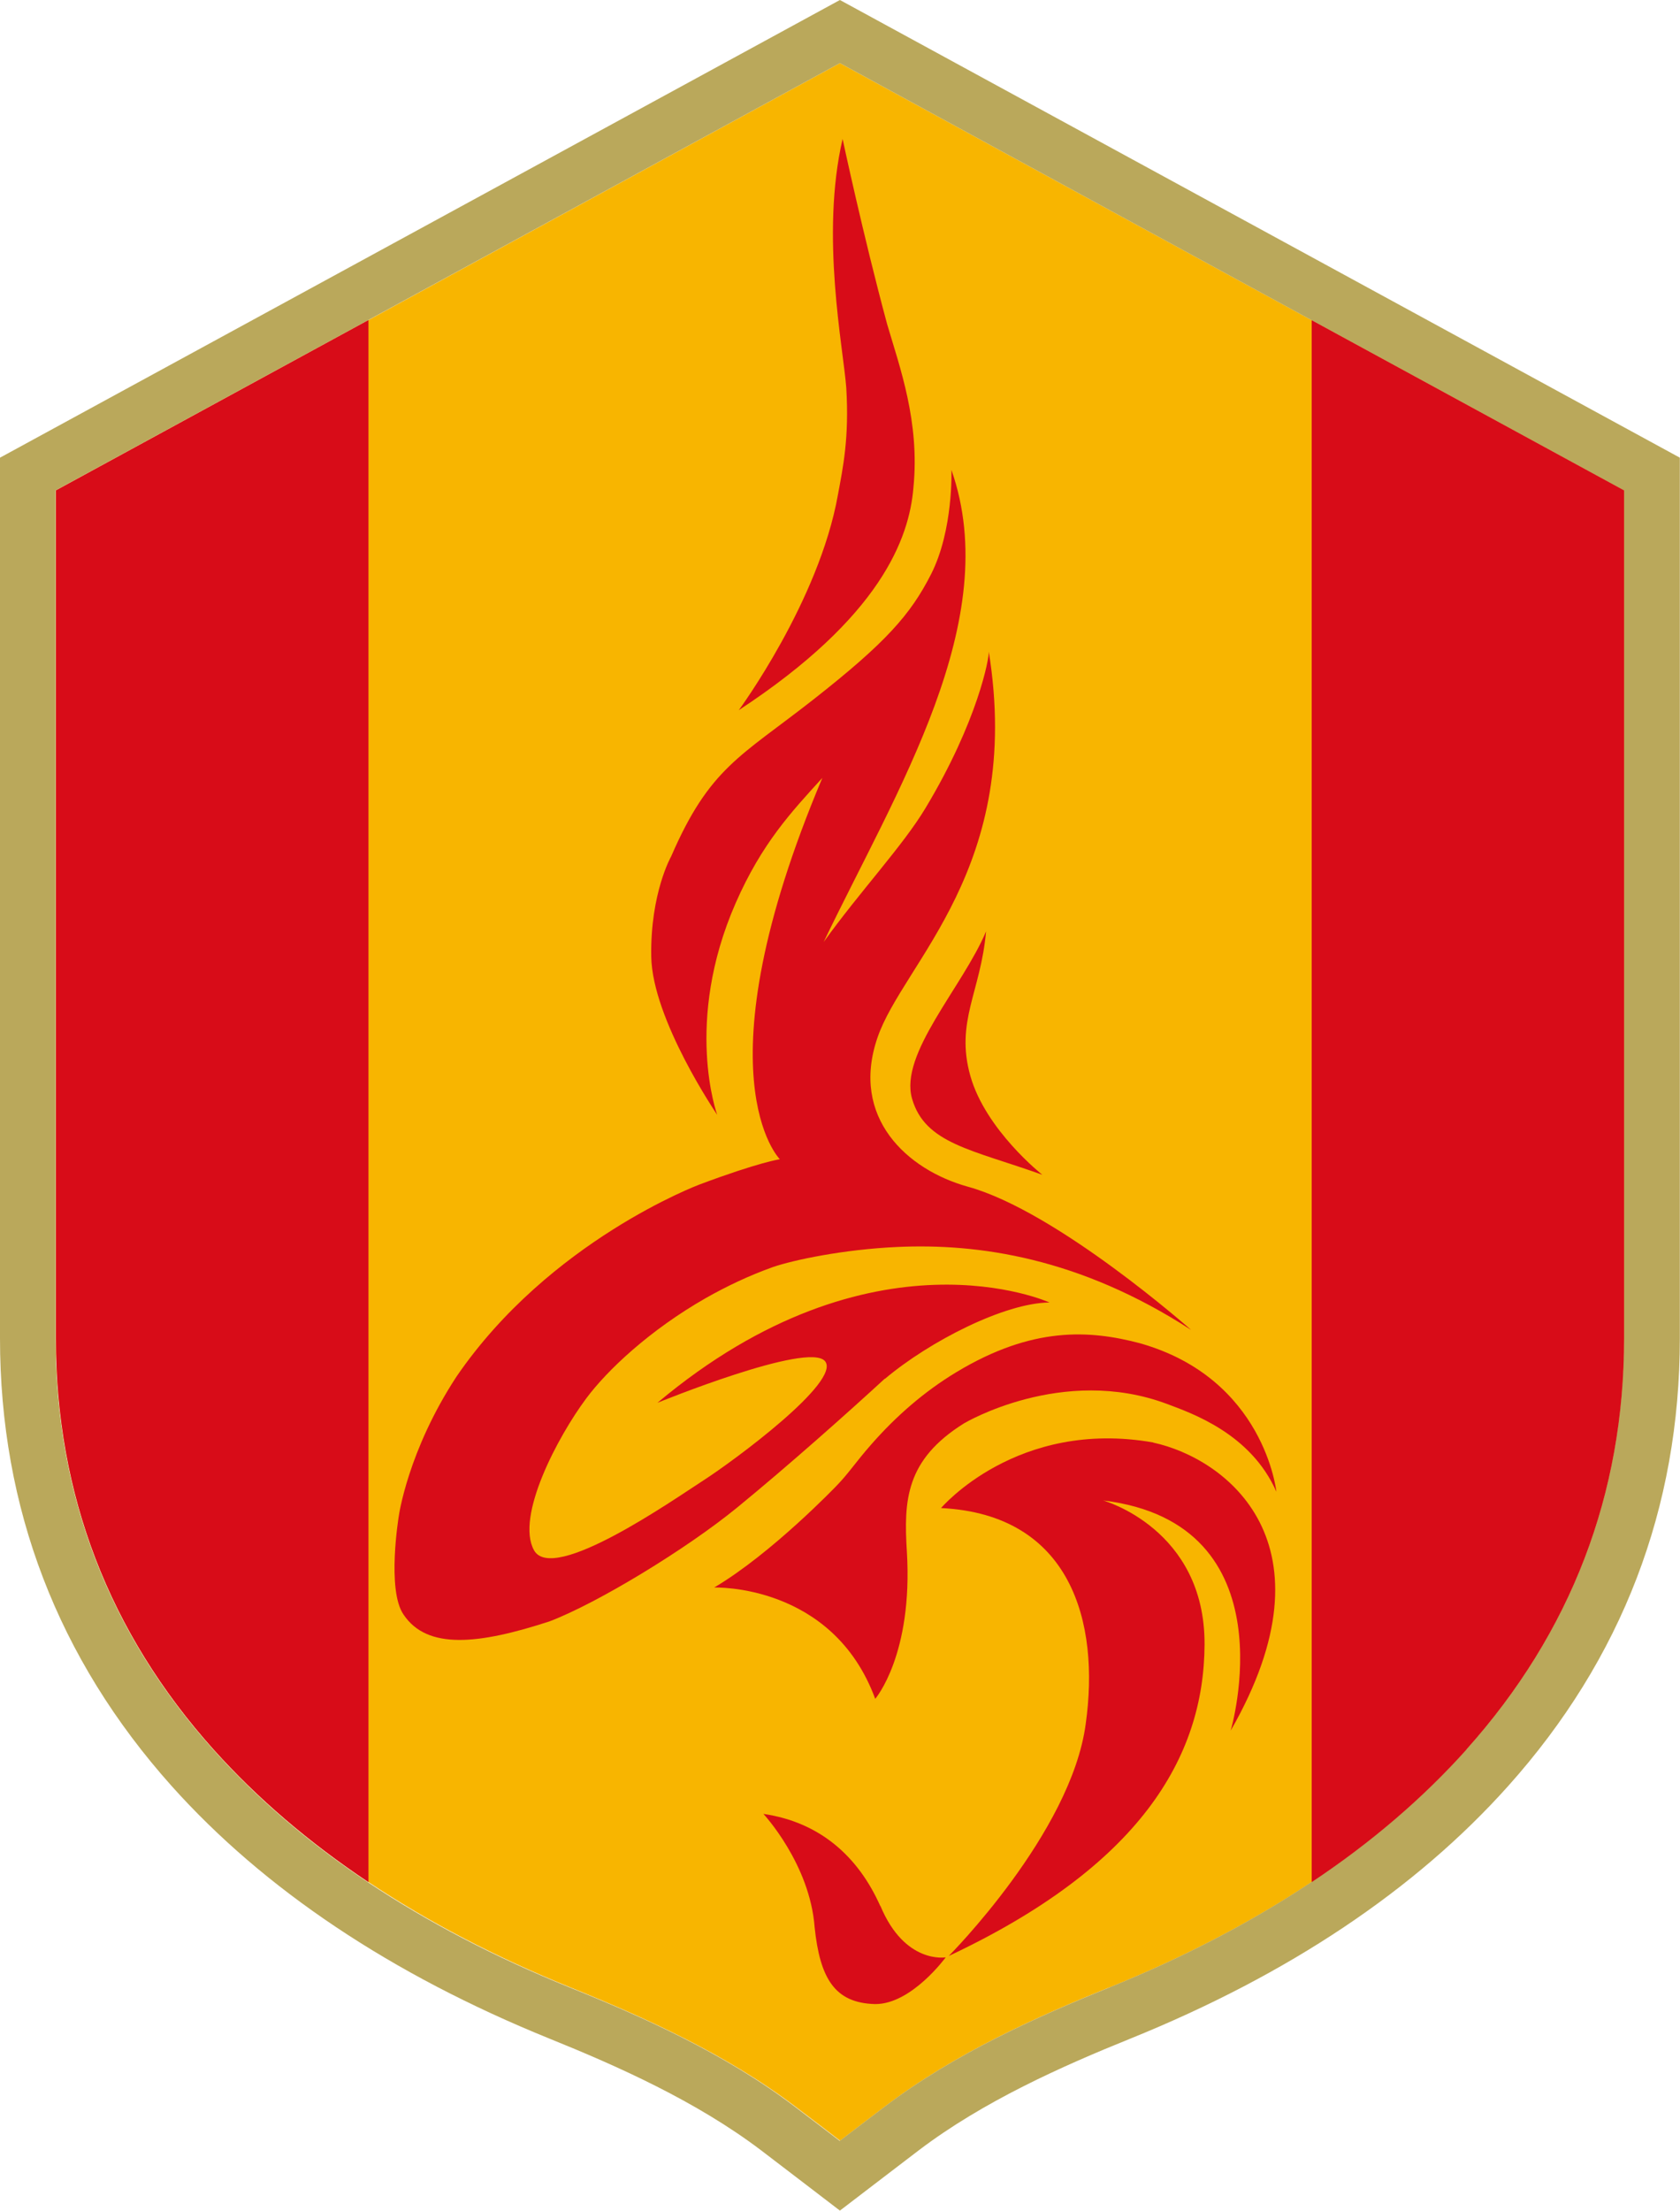
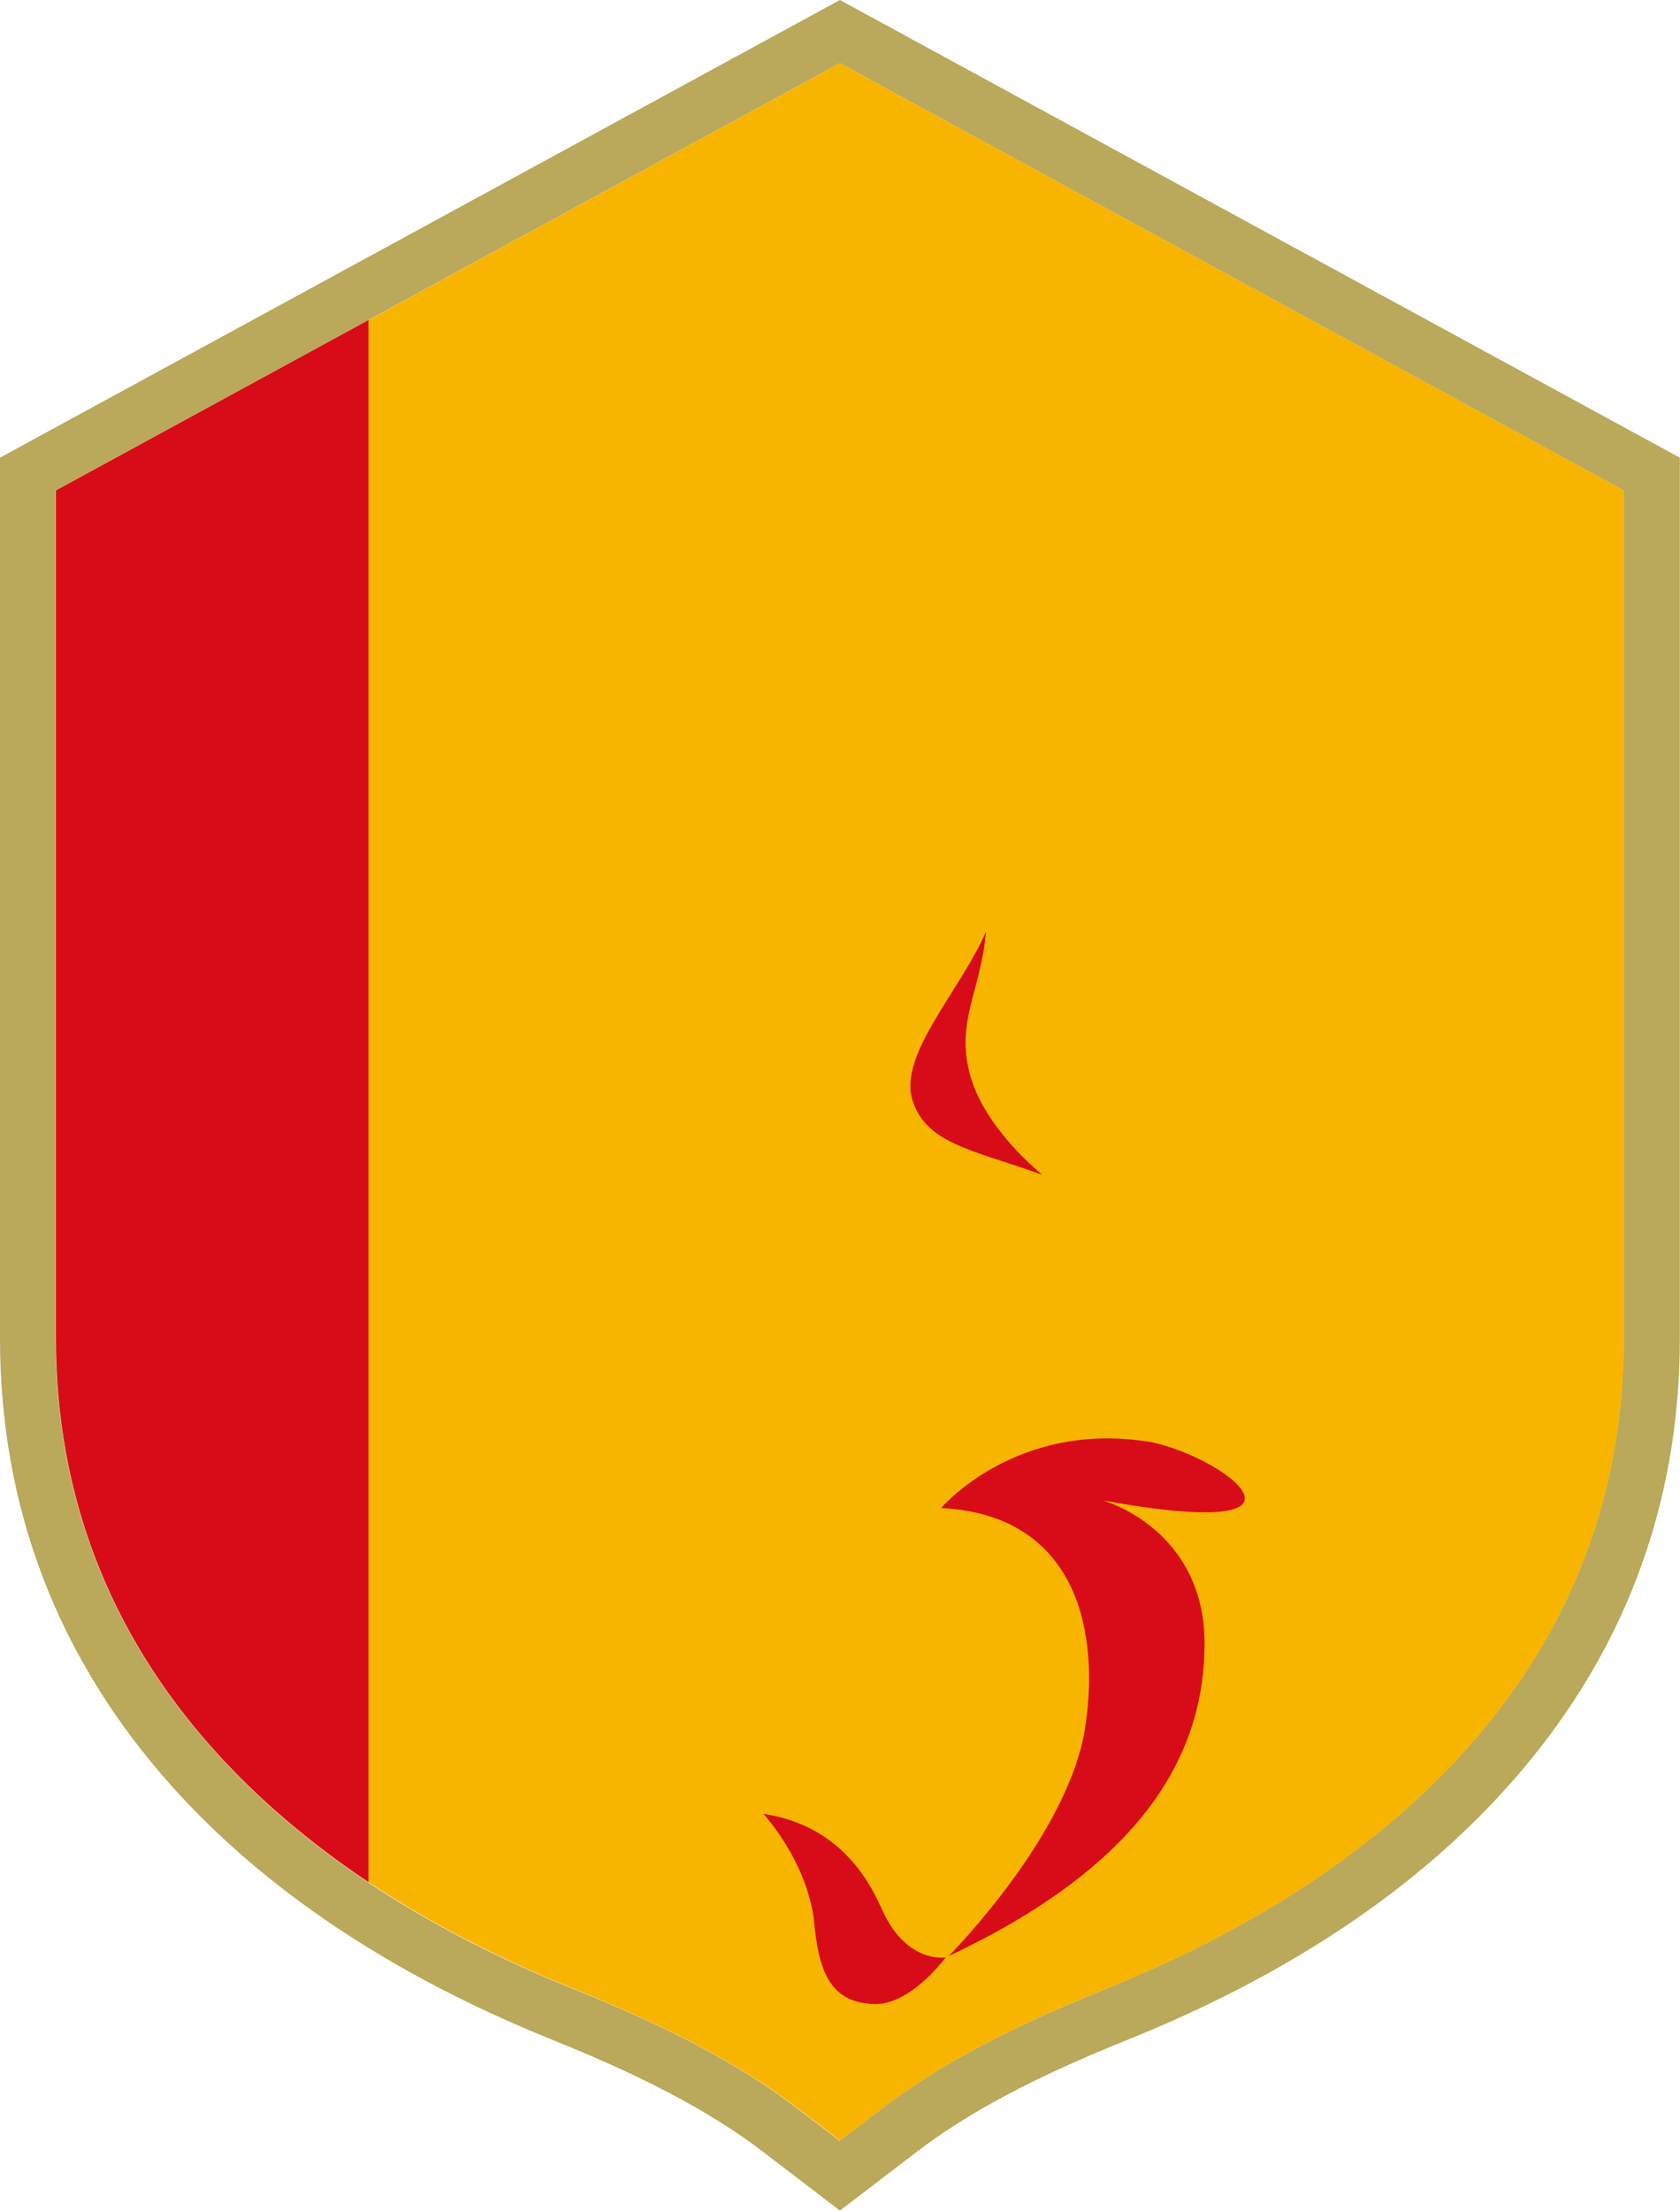
<svg xmlns="http://www.w3.org/2000/svg" width="73" height="96" viewBox="0 0 73 96" fill="none">
  <g clip-path="url(#clip0_1221_1150)">
    <path d="M48.201 86.307C54.719 83.666 59.935 80.194 63.718 75.968C68.264 70.895 70.57 64.882 70.57 58.117V21.295L36.496 2.741L2.43 21.295V58.117C2.43 64.89 4.736 70.895 9.282 75.968C13.065 80.186 18.281 83.666 24.799 86.307C27.92 87.569 31.513 89.169 34.554 91.473C34.86 91.702 35.631 92.29 35.631 92.29L36.504 92.958L37.377 92.29C37.377 92.29 38.148 91.702 38.453 91.473C41.494 89.162 45.088 87.562 48.208 86.299L48.201 86.307Z" fill="#F8B500" />
    <path d="M36.496 2.741L70.563 21.295V58.117C70.563 64.89 68.257 70.895 63.71 75.968C59.928 80.186 54.712 83.666 48.194 86.307C45.073 87.57 41.479 89.169 38.439 91.48C38.133 91.709 37.362 92.298 37.362 92.298L36.489 92.965L35.616 92.298C35.616 92.298 34.845 91.709 34.539 91.48C31.499 89.169 27.905 87.57 24.784 86.314C18.266 83.681 13.05 80.201 9.268 75.975C4.721 70.902 2.415 64.89 2.415 58.124V21.295L36.496 2.741ZM0 19.874V58.109C0 65.485 2.51 72.022 7.456 77.553C11.486 82.052 17.008 85.74 23.875 88.524C26.843 89.722 30.255 91.243 33.07 93.374C33.288 93.539 35.005 94.852 35.005 94.852L36.496 95.993L37.988 94.852C37.988 94.852 39.624 93.604 39.923 93.374C42.731 91.243 46.15 89.722 49.118 88.524C55.985 85.747 61.506 82.059 65.536 77.553C70.483 72.029 72.993 65.485 72.993 58.109V19.874L36.496 0L0 19.874Z" fill="#BAA85B" />
-     <path d="M63.718 75.968C68.264 70.895 70.57 64.882 70.57 58.116V21.295L56.996 13.905V81.729C59.586 80.007 61.834 78.077 63.725 75.968H63.718Z" fill="#D80C18" />
    <path d="M2.43 21.295V58.117C2.43 64.89 4.736 70.895 9.282 75.968C11.174 78.077 13.421 80 16.011 81.729V13.898L2.43 21.295Z" fill="#D80C18" />
    <path d="M38.249 82.763C37.289 80.61 35.623 79.125 33.172 78.766C33.172 78.766 35.194 80.933 35.398 83.695C35.631 85.898 36.264 86.981 38.024 87.024C39.603 87.039 41.094 84.994 41.094 84.994C41.094 84.994 39.319 85.31 38.257 82.763H38.249Z" fill="#D80C18" />
    <path d="M42.847 40.445C41.828 42.863 39.064 45.761 39.632 47.713C40.199 49.665 42.229 49.916 45.291 51.013C45.291 51.013 42.825 49.069 42.163 46.716C41.501 44.362 42.614 43.078 42.847 40.445Z" fill="#D80C18" />
-     <path d="M38.039 73.758C38.039 73.758 39.675 71.856 39.406 67.379C39.268 65.155 39.348 63.39 41.894 61.804C41.894 61.804 46.164 59.264 50.711 60.965C51.758 61.36 54.348 62.242 55.461 64.775C55.461 64.775 54.952 59.853 49.518 58.325C47.335 57.751 44.855 57.593 41.552 59.587C40.17 60.42 38.941 61.489 37.864 62.716C37.158 63.519 36.882 63.971 36.344 64.524C36.344 64.524 33.536 67.458 31.033 68.936C31.033 68.936 36.184 68.75 38.031 73.772L38.039 73.758Z" fill="#D80C18" />
-     <path d="M50.108 62.637C44.186 61.596 40.891 65.485 40.891 65.485C46.543 65.765 47.801 70.443 47.176 74.863C46.543 79.605 41.225 84.936 41.225 84.936C49.482 81.055 52.319 76.348 52.341 71.412C52.363 66.382 47.932 65.155 47.932 65.155C56.138 66.153 53.476 75.15 53.476 75.15C58.153 67.006 53.279 63.333 50.115 62.644L50.108 62.637Z" fill="#D80C18" />
-     <path d="M32.102 30.838C38.271 26.791 39.508 23.376 39.69 21.18C39.974 18.325 39.101 15.957 38.548 14.077C37.5 10.196 36.613 6.034 36.613 6.034C35.638 10.232 36.649 15.132 36.773 16.847C36.904 19.028 36.627 20.312 36.409 21.489C35.587 26.11 32.102 30.838 32.102 30.838Z" fill="#D80C18" />
-     <path d="M38.453 59.874C40.403 58.231 43.669 56.574 45.604 56.559C45.604 56.559 37.922 53.065 28.567 60.915C28.567 60.915 35.122 58.239 35.849 59.107C36.569 59.982 31.87 63.447 30.561 64.287C29.251 65.133 24.028 68.785 23.206 67.322C22.391 65.858 24.239 62.378 25.476 60.721C26.378 59.508 28.218 57.765 30.67 56.366C31.572 55.856 32.547 55.39 33.594 55.017C34.474 54.716 36.635 54.256 38.97 54.149C42.498 53.984 46.906 54.608 51.758 57.751C51.758 57.751 45.939 52.599 42.054 51.53C39.414 50.798 36.94 48.531 38.126 45.065C39.246 41.779 44.477 37.682 42.964 28.291C42.993 28.542 42.498 31.297 40.214 35.092C39.232 36.728 37.362 38.716 35.791 40.904C38.948 34.325 43.64 26.942 41.341 20.405C41.341 20.405 41.436 23.01 40.454 24.94C39.566 26.683 38.504 27.896 35.34 30.378C32.183 32.854 30.837 33.327 29.164 37.187C29.164 37.187 28.255 38.78 28.298 41.535C28.342 44.276 31.164 48.409 31.164 48.409C31.164 48.409 29.695 44.398 31.965 39.218C33.107 36.613 34.394 35.25 35.733 33.779C30.262 46.744 33.885 50.332 33.885 50.339C33.885 50.339 32.998 50.461 30.393 51.437C30.393 51.437 23.883 53.869 19.838 59.774C17.714 63.01 17.328 65.837 17.328 65.837C17.328 65.837 16.797 69.037 17.532 70.106C18.558 71.648 20.791 71.412 23.875 70.407C25.941 69.625 29.819 67.272 32.03 65.464C34.241 63.656 36.846 61.338 38.446 59.867L38.453 59.874Z" fill="#D80C18" />
+     <path d="M50.108 62.637C44.186 61.596 40.891 65.485 40.891 65.485C46.543 65.765 47.801 70.443 47.176 74.863C46.543 79.605 41.225 84.936 41.225 84.936C49.482 81.055 52.319 76.348 52.341 71.412C52.363 66.382 47.932 65.155 47.932 65.155C58.153 67.006 53.279 63.333 50.115 62.644L50.108 62.637Z" fill="#D80C18" />
  </g>
  <defs>
    <clipPath id="clip0_1221_1150">
      <rect width="73" height="96" fill="white" />
    </clipPath>
  </defs>
</svg>